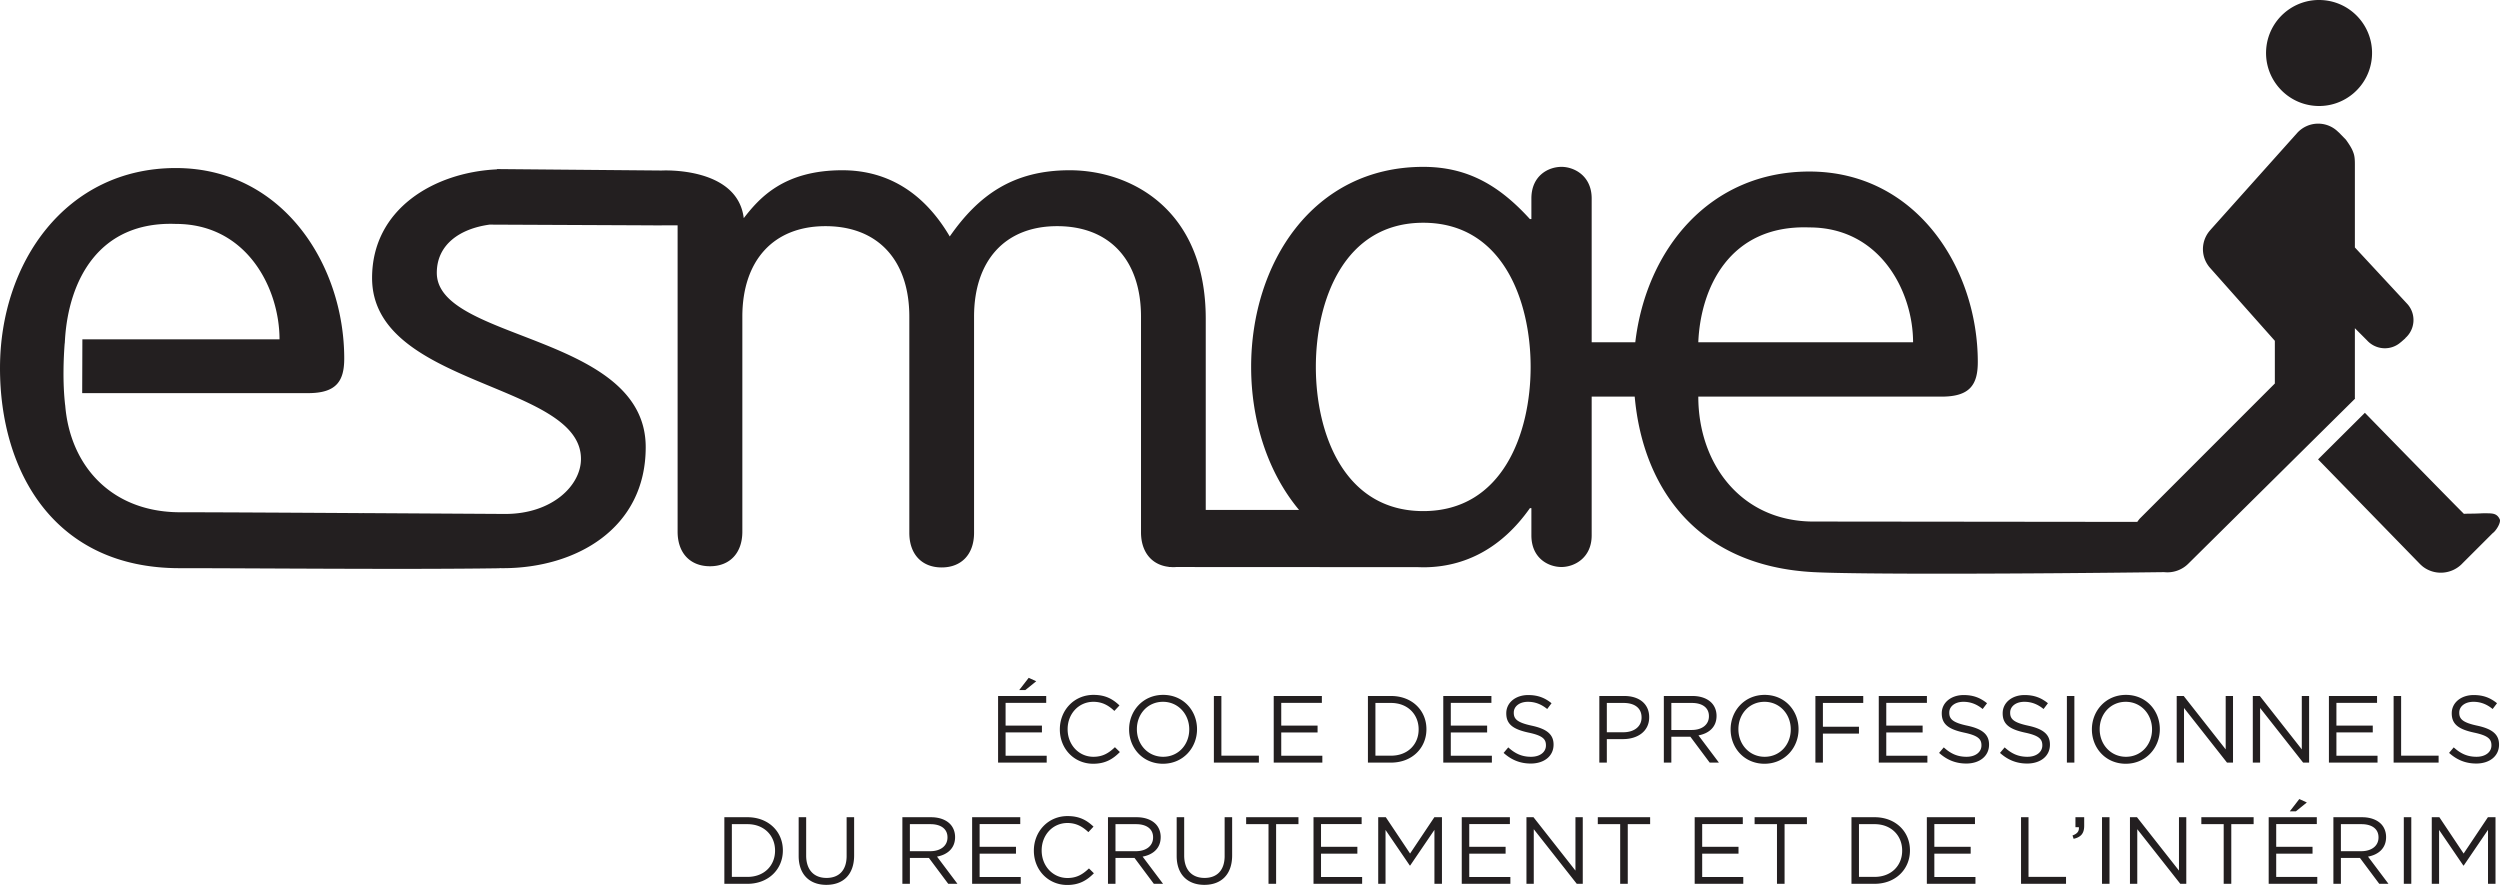
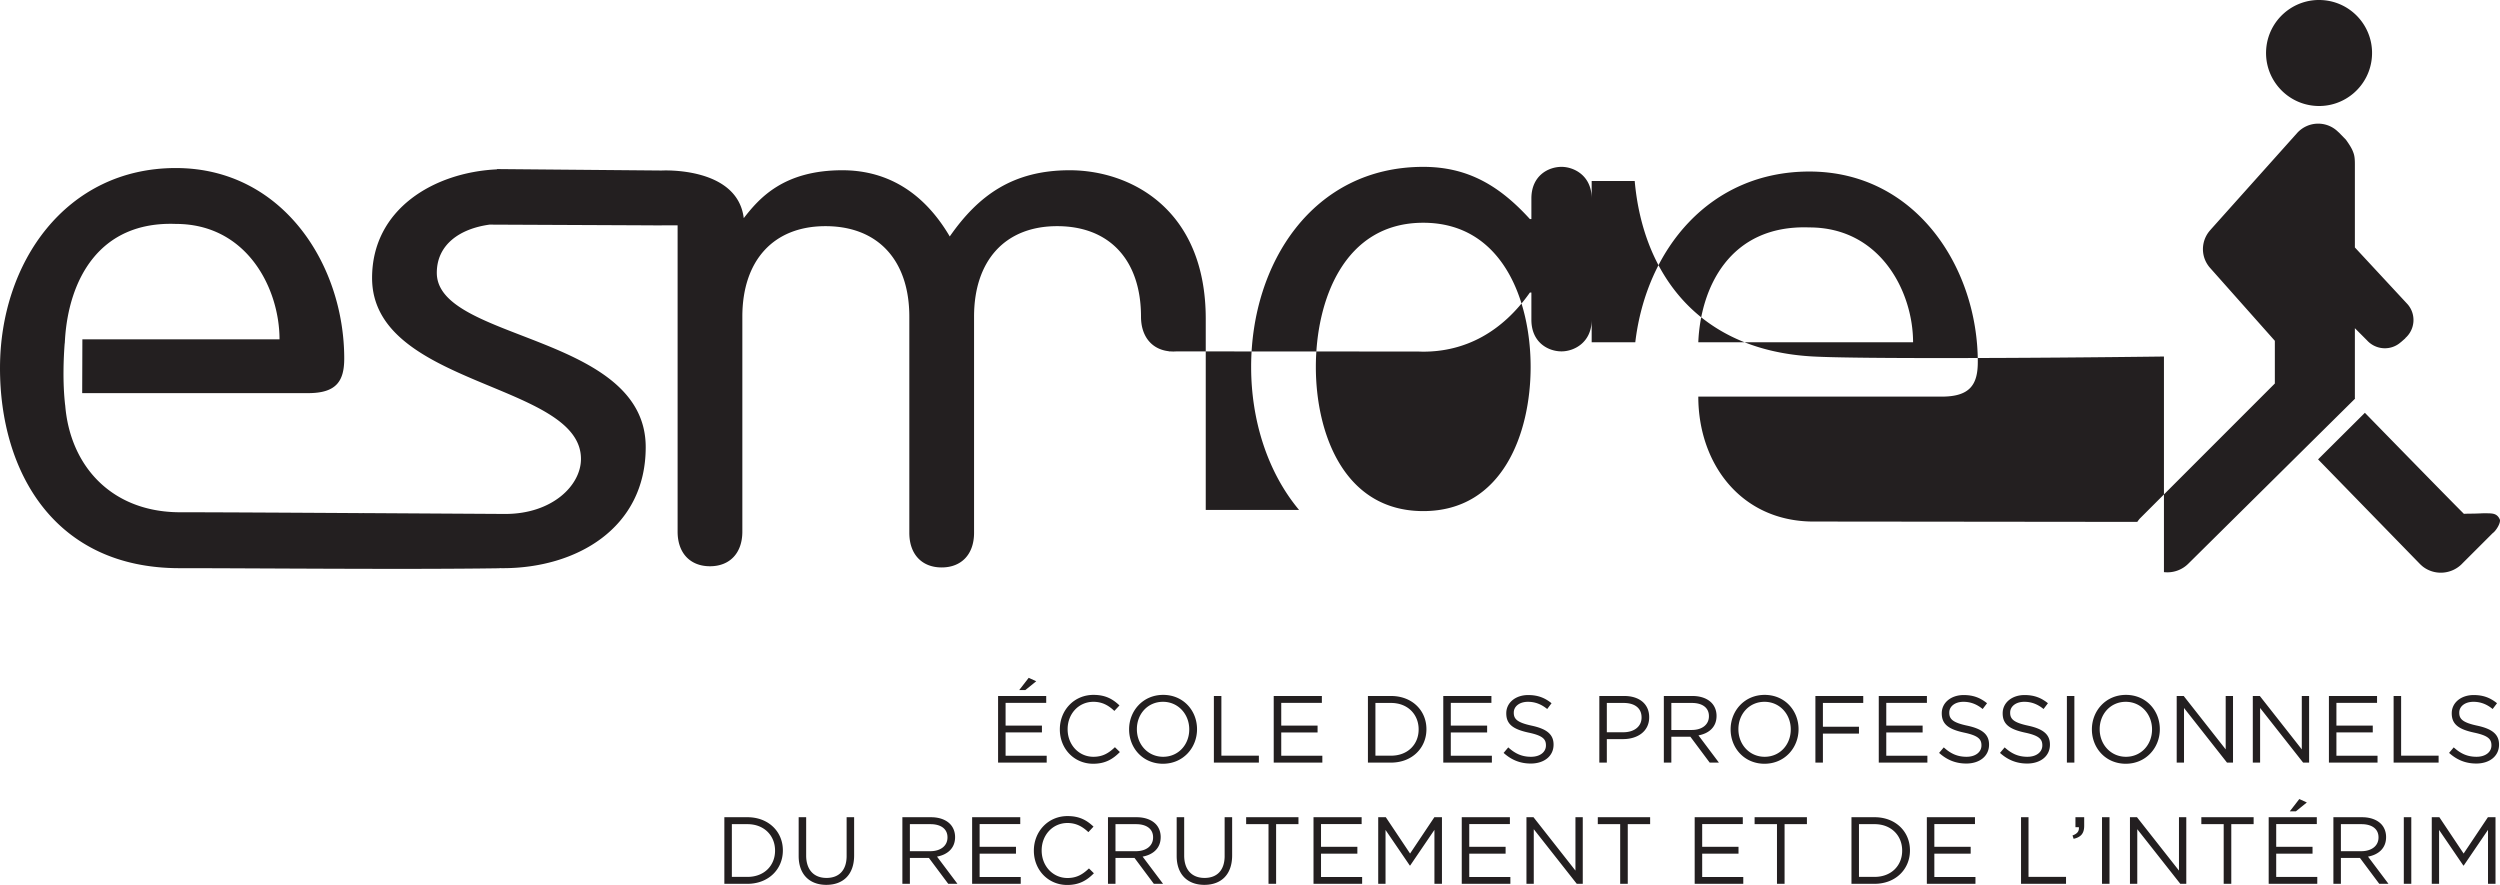
<svg xmlns="http://www.w3.org/2000/svg" viewBox="0 0 677.996 240">
-   <path d="M427.258 236.102l-11.379-14.473h-1.908v18.06h1.984v-14.813l11.664 14.813h1.624v-18.06h-1.985v14.473zm48.59-12.59h6.065v16.177h2.061v-16.177h6.061v-1.883h-14.188v1.883zm-14.22 7.995h9.853v-1.858h-9.852v-6.168h11.017v-1.852h-13.053v18.06h13.18v-1.857H461.63v-6.325zm-63.168 0h9.857v-1.858h-9.857v-6.168h11.022v-1.852h-13.058v18.06h13.186v-1.857h-11.15v-6.325zm-108.97 6.605c-3.975 0-6.992-3.272-6.992-7.455v-.051c0-4.153 2.992-7.41 6.992-7.41 2.453 0 4.152 1.038 5.674 2.479l1.394-1.497c-1.806-1.7-3.765-2.86-7.043-2.86-5.318 0-9.134 4.23-9.134 9.339v.056c0 5.185 3.847 9.287 9.053 9.287 3.282 0 5.343-1.267 7.226-3.17l-1.338-1.319c-1.73 1.65-3.359 2.6-5.832 2.6zm-23.817-6.605h9.858v-1.858h-9.858v-6.168h11.018v-1.852h-13.053v18.06h13.18v-1.857h-11.145v-6.325zm-6.656-4.464v-.05c0-1.415-.519-2.682-1.394-3.563-1.135-1.134-2.916-1.801-5.135-1.801h-7.766v18.06h2.036v-7.022h5.16l5.242 7.022h2.498l-5.542-7.378c2.84-.52 4.901-2.275 4.901-5.268zm-12.26 3.797v-7.328h5.578c2.916 0 4.621 1.343 4.621 3.557v.056c0 2.32-1.939 3.715-4.651 3.715h-5.547zm-17.154 1.292c0 3.944-2.117 5.96-5.45 5.96-3.43 0-5.522-2.194-5.522-6.087V221.63h-2.035v10.503c0 5.105 3.043 7.838 7.506 7.838 4.519 0 7.536-2.733 7.536-7.995v-10.346h-2.035v10.503zm152.806-.651l-6.58-9.852h-2.061v18.06h1.985v-14.605l6.58 9.649h.101l6.58-9.674v14.63h2.041v-18.06h-2.06l-6.586 9.852zm-179.696-9.852h-6.27v18.06h6.27c5.68 0 9.598-3.943 9.598-9.032v-.051c0-5.084-3.919-8.977-9.598-8.977zm7.48 9.084c0 4-2.915 7.099-7.48 7.099h-4.234v-14.3h4.234c4.565 0 7.48 3.145 7.48 7.145v.056zm148.064.794h9.857v-1.858h-9.857v-6.168h11.017v-1.852h-13.053v18.06h13.186v-1.857h-11.15v-6.325zm-20.305-7.995h6.066v16.177h2.06v-16.177h6.062v-1.883h-14.188v1.883zm-5.832 8.62c0 3.944-2.117 5.96-5.445 5.96-3.435 0-5.527-2.194-5.527-6.087V221.63h-2.035v10.503c0 5.105 3.043 7.838 7.506 7.838 4.519 0 7.537-2.733 7.537-7.995v-10.346h-2.036v10.503zm-17.343-5.089v-.05c0-1.415-.514-2.682-1.395-3.563-1.134-1.134-2.916-1.801-5.13-1.801h-7.77v18.06h2.036v-7.022h5.16l5.241 7.022h2.5l-5.543-7.378c2.84-.52 4.9-2.275 4.9-5.268zm-12.26 3.797v-7.328h5.578c2.916 0 4.62 1.343 4.62 3.557v.056c0 2.32-1.938 3.715-4.645 3.715h-5.552zm130.802-7.328h6.071v16.177h2.056v-16.177h6.066v-1.883H433.32v1.883zm91.27 7.995h9.853v-1.858h-9.853v-6.168h11.018v-1.852h-13.053v18.06h13.185v-1.857h-11.15v-6.325zm96.4-11.481h1.654l2.967-2.397-2.04-.931-2.58 3.328zm26.112 7.017v-.05c0-1.415-.509-2.682-1.384-3.563-1.14-1.134-2.921-1.801-5.135-1.801h-7.771v18.06h2.036v-7.022h5.16l5.242 7.022h2.498l-5.547-7.378c2.845-.52 4.901-2.275 4.901-5.268zm-12.254 3.797v-7.328h5.572c2.921 0 4.626 1.343 4.626 3.557v.056c0 2.32-1.939 3.715-4.646 3.715h-5.552zm-64.788 8.85h2.036v-18.061h-2.036v18.06zM597 223.511h6.061v16.177h2.061v-16.177h6.061v-1.883H597v1.883zm-34.142.82h.932c.096 1.108-.443 1.78-1.73 2.248l.305.906c1.964-.443 2.865-1.45 2.865-3.537v-2.32h-2.372v2.702zm-12.727-2.703h-2.03v18.06h12.203v-1.877H550.13v-16.183zm40.803 14.473l-11.384-14.473h-1.908v18.06h1.984v-14.813l11.67 14.813h1.623v-18.06h-1.985v14.473zm60.976 3.587h2.03v-18.06h-2.03v18.06zm-34.605-8.182h9.852v-1.858h-9.852v-6.168h11.012v-1.852h-13.053v18.06h13.18v-1.857h-11.14v-6.325zm50.829-.026l-6.58-9.852h-2.062v18.06h1.985v-14.605l6.58 9.649h.107l6.58-9.674v14.63h2.036v-18.06h-2.061l-6.585 9.852zm-159.748-9.852h-6.27v18.06h6.27c5.68 0 9.593-3.943 9.593-9.032v-.051c0-5.084-3.914-8.977-9.593-8.977zm7.48 9.084c0 4-2.915 7.099-7.48 7.099h-4.234v-14.3h4.234c4.565 0 7.48 3.145 7.48 7.145v.056zm110.363-23.895v-18.066h-1.984v14.479l-11.384-14.479h-1.903v18.066h1.98v-14.814l11.668 14.814h1.623zm-310.833.31c5.496 0 9.237-4.36 9.237-9.338v-.056c0-4.982-3.69-9.282-9.186-9.282s-9.236 4.351-9.236 9.338v.046c0 4.982 3.684 9.293 9.185 9.293zm-7.074-9.394c0-4.101 2.942-7.404 7.074-7.404 4.127 0 7.125 3.354 7.125 7.46v.046c0 4.107-2.947 7.404-7.074 7.404-4.132 0-7.125-3.348-7.125-7.45v-.056zm348.174-44.576l.005-.01c.33.336.692.626 1.099.886a7.946 7.946 0 0 0 4.707 1.272 8.065 8.065 0 0 0 5.593-2.616l8.112-8.101c.941-.647 2.3-2.906 1.918-3.746-.85-1.862-2.32-1.587-4.33-1.649-4.123.189-3.054.041-5.4.158-4.743-4.733-26.85-27.399-26.85-27.399l-12.696 12.631 27.73 28.473c.035.035.07.071.112.101zm-69.638 2.006c.31.03.621.05.937.05a8.033 8.033 0 0 0 5.638-2.31l45.287-44.824-.082-.025V89.007l3.288 3.293c2.397 2.646 6.493 2.89 9.165.504l.01.01 1.232-1.08-.03-.035c2.696-2.356 2.992-6.458.646-9.17l-14.31-15.42V44.575c0-2.045-.179-2.697-.672-3.837-.504-1.155-1.776-2.87-1.776-2.87l-1.97-2.015-.015.02a7.665 7.665 0 0 0-5.522-2.34c-2.229 0-4.249.961-5.653 2.478l-23.537 26.305.01.004a7.7 7.7 0 0 0-2.071 5.262c0 1.863.682 3.568 1.791 4.906l17.71 19.939v11.577l-36.61 36.62c-.254.285-.478.59-.697.911-24.707-.025-82.126-.091-87.744-.091-19.75 0-31.307-15.73-31.307-33.883h66.019c7.587 0 9.78-3.19 9.78-9.373 0-25.537-16.752-51.669-45.678-51.669-26.94 0-44.212 20.982-47.21 46.3H431.66V53.827c0-6.178-4.783-8.575-8.178-8.575-3.592 0-8.172 2.397-8.172 8.575v5.588h-.402c-8.178-8.977-16.758-14.163-28.926-14.163-29.923 0-46.676 26.132-46.676 54.259 0 14.574 4.504 28.625 13.002 38.788h-25.312V86.468c0-29.918-20.55-40.295-36.905-40.295-15.359 0-24.738 6.784-32.519 17.954-7.974-13.562-18.747-17.954-29.119-17.954-15.959 0-22.539 7.583-26.732 12.967l-.02-.02c-1.771-14.061-22.29-12.875-22.29-12.875l-42.177-.372c-.076 0-.143-.005-.219-.005h-.193l-2.041-.015-.04.076c-17.013.814-33.832 10.743-33.832 29.455 0 29.526 56.65 28.33 56.65 49.073 0 7.185-7.776 14.926-20.544 14.926l-38.702-.234c0 .005.006.01.006.01-20.097-.122-39.735-.234-49.445-.234-18.534 0-29.862-12.473-31.19-29.012l-.01.01c-.718-6.234-.443-12.814-.117-17.038v.56c.015-.474.04-.942.071-1.42.005-.051.005-.102.01-.158 1.038-15.69 9.003-31.908 30.04-31.14 19.349 0 28.127 17.558 28.127 31.298H22.34l-.05 14.59H83.58c7.582 0 9.776-3.196 9.776-9.374 0-25.536-16.758-51.668-45.679-51.668C17.954 45.573 0 71.109 0 99.83c0 28.127 14.763 54.259 48.676 54.259 20.742 0 61.495.402 86.614.025.097-.005.208-.02.32-.03.26 0 .52.005.779.005 19.745 0 38.727-10.687 38.727-32.819 0-30.727-56.655-28.732-56.655-47.281 0-7.67 6.27-11.98 14.315-13.074l42.788.193v.005h.493l3.41.016v-.02h4.3v83.077c0 5.786 3.39 9.379 8.779 9.379s8.778-3.593 8.778-9.38V85.873c0-15.16 8.377-24.539 22.544-24.539 14.356 0 22.738 9.38 22.738 24.54v58.634c0 5.792 3.389 9.38 8.773 9.38 5.39 0 8.784-3.588 8.784-9.38V85.872c0-15.16 8.37-24.539 22.533-24.539 14.367 0 22.743 9.38 22.743 24.54v58.476c0 5.329 2.88 8.855 7.537 9.38l.015.04h.448c.254.026.514.036.778.036.26 0 .514-.01.764-.03l65.53.035c.489.01.977.036 1.47.036 11.37 0 21.344-5.268 28.927-16.036h.402v7.379c0 6.188 4.58 8.58 8.172 8.58 3.395 0 8.178-2.392 8.178-8.58v-37.628h11.67c2.238 25.17 17.256 45.918 48.365 47.592 12.447.667 58.569.474 95.163.01zm-96.16-93.485c19.348 0 28.126 17.557 28.126 31.14h-58.248c.595-14.58 8.371-31.933 30.121-31.14zm-104.716 76.93c-21.542 0-29.124-21.145-29.124-39.098 0-17.95 7.582-39.099 29.124-39.099 21.541 0 29.124 21.15 29.124 39.099 0 17.953-7.583 39.098-29.124 39.098zm241.94-109.896c7.907.56 14.782-5.404 15.342-13.333.56-7.908-5.404-14.783-13.318-15.343-7.923-.565-14.793 5.404-15.358 13.318-.565 7.918 5.42 14.798 13.333 15.358zm33.426 176.227h-10.167v-16.188h-2.036v18.066h12.203v-1.878zm-364.817-14.61c2.453 0 4.158 1.033 5.68 2.473l1.389-1.491c-1.802-1.705-3.766-2.86-7.043-2.86-5.318 0-9.13 4.224-9.13 9.338v.046c0 5.186 3.842 9.293 9.053 9.293 3.278 0 5.339-1.268 7.227-3.176l-1.344-1.313c-1.73 1.649-3.353 2.6-5.832 2.6-3.974 0-6.992-3.272-6.992-7.45v-.056c0-4.152 2.992-7.404 6.992-7.404zm348.253 14.63h-11.15v-6.325h9.857v-1.852h-9.857v-6.173h11.018v-1.858h-13.054v18.066h13.186v-1.857zm-365.8-21.134l-2.58 3.328h1.654l2.967-2.396-2.04-.932zm-8.305 22.992h13.186v-1.857h-11.15v-6.326h9.857v-1.852h-9.857v-6.173h11.018v-1.858h-13.054v18.066zm401.173-10.01c-3.974-.85-4.906-1.812-4.906-3.511v-.056c0-1.624 1.496-2.911 3.848-2.911 1.857 0 3.542.59 5.21 1.954l1.186-1.567c-1.827-1.471-3.71-2.219-6.34-2.219-3.436 0-5.94 2.086-5.94 4.926v.05c0 2.973 1.909 4.316 6.067 5.212 3.791.799 4.697 1.76 4.697 3.435v.051c0 1.781-1.603 3.068-4.03 3.068-2.5 0-4.31-.844-6.194-2.549l-1.262 1.496c2.168 1.934 4.514 2.885 7.379 2.885 3.588 0 6.168-2.004 6.168-5.104v-.05c0-2.764-1.858-4.234-5.883-5.11zm-205.685 10.01l-5.547-7.384c2.84-.514 4.905-2.265 4.905-5.257v-.056c0-1.415-.519-2.682-1.394-3.557-1.135-1.14-2.916-1.812-5.135-1.812h-7.765v18.066h2.035v-7.023h5.16l5.242 7.023h2.499zm-12.9-8.85v-7.327h5.571c2.916 0 4.621 1.343 4.621 3.557v.055c0 2.32-1.934 3.715-4.64 3.715h-5.553zm-13.11 2.479c3.847 0 7.099-2.016 7.099-5.914v-.05c0-3.563-2.682-5.73-6.758-5.73h-6.763v18.065h2.035v-6.371h4.387zm-4.387-9.806h4.57c2.916 0 4.85 1.343 4.85 3.918v.056c0 2.376-1.954 3.974-4.952 3.974h-4.468v-7.948zm68.38 6.447h-9.78v-6.447h10.94v-1.889h-12.976v18.066h2.036v-7.873h9.78v-1.857zm-16.386.702v-.056c0-4.982-3.684-9.282-9.186-9.282-5.496 0-9.236 4.351-9.236 9.338v.046c0 4.982 3.69 9.293 9.186 9.293s9.236-4.362 9.236-9.339zm-16.31 0v-.056c0-4.101 2.947-7.404 7.074-7.404 4.132 0 7.124 3.354 7.124 7.46v.046c0 4.107-2.941 7.404-7.074 7.404-4.127 0-7.124-3.348-7.124-7.45zm62.09-.982c-3.98-.85-4.905-1.812-4.905-3.511v-.056c0-1.624 1.496-2.911 3.842-2.911 1.862 0 3.542.59 5.216 1.954l1.186-1.567c-1.832-1.471-3.715-2.219-6.341-2.219-3.44 0-5.939 2.086-5.939 4.926v.05c0 2.973 1.903 4.316 6.066 5.212 3.791.799 4.697 1.76 4.697 3.435v.051c0 1.781-1.603 3.068-4.03 3.068-2.504 0-4.31-.844-6.188-2.549l-1.268 1.496c2.163 1.934 4.52 2.885 7.38 2.885 3.587 0 6.167-2.004 6.167-5.104v-.05c0-2.764-1.857-4.234-5.883-5.11zm58.676-8.056h-1.903v18.066h1.984v-14.814l11.66 14.814h1.628v-18.066h-1.985v14.479l-11.384-14.479zm-263.018 0v18.066h12.204v-1.878h-10.168v-16.188h-2.036zm193.376 1.858v-1.858h-13.059v18.066h13.186v-1.857h-11.15v-6.326h9.857v-1.852h-9.857v-6.173h11.023zm63.164 7.18v-.056c0-4.982-3.685-9.282-9.186-9.282-5.496 0-9.236 4.351-9.236 9.338v.046c0 4.982 3.69 9.293 9.185 9.293 5.496 0 9.237-4.362 9.237-9.339zm-9.186 7.45c-4.127 0-7.124-3.348-7.124-7.45v-.056c0-4.101 2.946-7.404 7.073-7.404 4.128 0 7.125 3.354 7.125 7.46v.046c0 4.107-2.942 7.404-7.074 7.404zm-26.707 0c-2.503 0-4.31-.844-6.188-2.549l-1.267 1.496c2.163 1.934 4.514 2.885 7.38 2.885 3.587 0 6.167-2.004 6.167-5.104v-.05c0-2.764-1.858-4.234-5.883-5.11-3.974-.85-4.906-1.812-4.906-3.511v-.056c0-1.624 1.496-2.911 3.848-2.911 1.857 0 3.536.59 5.21 1.954l1.186-1.567c-1.827-1.471-3.715-2.219-6.346-2.219-3.43 0-5.928 2.086-5.928 4.926v.05c0 2.973 1.903 4.316 6.056 5.212 3.796.799 4.697 1.76 4.697 3.435v.051c0 1.781-1.598 3.068-4.026 3.068zm-163.004-7.45v-.056c0-5.089-3.918-8.982-9.593-8.982h-6.274v18.066h6.274c5.675 0 9.593-3.944 9.593-9.028zm-13.832-7.15h4.24c4.559 0 7.48 3.145 7.48 7.15v.046c0 4.005-2.921 7.104-7.48 7.104h-4.24v-14.3zm-14.524-.03v-1.858h-13.058v18.066h13.186v-1.857h-11.145v-6.326h9.852v-1.852h-9.852v-6.173h11.017zm45.98 0v-1.858h-13.054v18.066h13.18v-1.857h-11.14v-6.326h9.853v-1.852h-9.852v-6.173h11.012zm10.762 14.63c-2.498 0-4.31-.844-6.193-2.549l-1.262 1.496c2.163 1.934 4.514 2.885 7.374 2.885 3.593 0 6.173-2.004 6.173-5.104v-.05c0-2.764-1.858-4.234-5.883-5.11-3.98-.85-4.906-1.812-4.906-3.511v-.056c0-1.624 1.496-2.911 3.842-2.911 1.863 0 3.542.59 5.222 1.954l1.18-1.567c-1.832-1.471-3.715-2.219-6.346-2.219-3.435 0-5.933 2.086-5.933 4.926v.05c0 2.973 1.903 4.316 6.06 5.212 3.802.799 4.698 1.76 4.698 3.435v.051c0 1.781-1.598 3.068-4.026 3.068zm147.336-16.483h-2.03v18.061h2.03v-18.06z" fill="#231f20" />
+   <path d="M427.258 236.102l-11.379-14.473h-1.908v18.06h1.984v-14.813l11.664 14.813h1.624v-18.06h-1.985v14.473zm48.59-12.59h6.065v16.177h2.061v-16.177h6.061v-1.883h-14.188v1.883zm-14.22 7.995h9.853v-1.858h-9.852v-6.168h11.017v-1.852h-13.053v18.06h13.18v-1.857H461.63v-6.325zm-63.168 0h9.857v-1.858h-9.857v-6.168h11.022v-1.852h-13.058v18.06h13.186v-1.857h-11.15v-6.325zm-108.97 6.605c-3.975 0-6.992-3.272-6.992-7.455v-.051c0-4.153 2.992-7.41 6.992-7.41 2.453 0 4.152 1.038 5.674 2.479l1.394-1.497c-1.806-1.7-3.765-2.86-7.043-2.86-5.318 0-9.134 4.23-9.134 9.339v.056c0 5.185 3.847 9.287 9.053 9.287 3.282 0 5.343-1.267 7.226-3.17l-1.338-1.319c-1.73 1.65-3.359 2.6-5.832 2.6zm-23.817-6.605h9.858v-1.858h-9.858v-6.168h11.018v-1.852h-13.053v18.06h13.18v-1.857h-11.145v-6.325zm-6.656-4.464v-.05c0-1.415-.519-2.682-1.394-3.563-1.135-1.134-2.916-1.801-5.135-1.801h-7.766v18.06h2.036v-7.022h5.16l5.242 7.022h2.498l-5.542-7.378c2.84-.52 4.901-2.275 4.901-5.268zm-12.26 3.797v-7.328h5.578c2.916 0 4.621 1.343 4.621 3.557v.056c0 2.32-1.939 3.715-4.651 3.715h-5.547zm-17.154 1.292c0 3.944-2.117 5.96-5.45 5.96-3.43 0-5.522-2.194-5.522-6.087V221.63h-2.035v10.503c0 5.105 3.043 7.838 7.506 7.838 4.519 0 7.536-2.733 7.536-7.995v-10.346h-2.035v10.503zm152.806-.651l-6.58-9.852h-2.061v18.06h1.985v-14.605l6.58 9.649h.101l6.58-9.674v14.63h2.041v-18.06h-2.06l-6.586 9.852zm-179.696-9.852h-6.27v18.06h6.27c5.68 0 9.598-3.943 9.598-9.032v-.051c0-5.084-3.919-8.977-9.598-8.977zm7.48 9.084c0 4-2.915 7.099-7.48 7.099h-4.234v-14.3h4.234c4.565 0 7.48 3.145 7.48 7.145v.056zm148.064.794h9.857v-1.858h-9.857v-6.168h11.017v-1.852h-13.053v18.06h13.186v-1.857h-11.15v-6.325zm-20.305-7.995h6.066v16.177h2.06v-16.177h6.062v-1.883h-14.188v1.883zm-5.832 8.62c0 3.944-2.117 5.96-5.445 5.96-3.435 0-5.527-2.194-5.527-6.087V221.63h-2.035v10.503c0 5.105 3.043 7.838 7.506 7.838 4.519 0 7.537-2.733 7.537-7.995v-10.346h-2.036v10.503zm-17.343-5.089v-.05c0-1.415-.514-2.682-1.395-3.563-1.134-1.134-2.916-1.801-5.13-1.801h-7.77v18.06h2.036v-7.022h5.16l5.241 7.022h2.5l-5.543-7.378c2.84-.52 4.9-2.275 4.9-5.268zm-12.26 3.797v-7.328h5.578c2.916 0 4.62 1.343 4.62 3.557v.056c0 2.32-1.938 3.715-4.645 3.715h-5.552zm130.802-7.328h6.071v16.177h2.056v-16.177h6.066v-1.883H433.32v1.883zm91.27 7.995h9.853v-1.858h-9.853v-6.168h11.018v-1.852h-13.053v18.06h13.185v-1.857h-11.15v-6.325zm96.4-11.481h1.654l2.967-2.397-2.04-.931-2.58 3.328zm26.112 7.017v-.05c0-1.415-.509-2.682-1.384-3.563-1.14-1.134-2.921-1.801-5.135-1.801h-7.771v18.06h2.036v-7.022h5.16l5.242 7.022h2.498l-5.547-7.378c2.845-.52 4.901-2.275 4.901-5.268zm-12.254 3.797v-7.328h5.572c2.921 0 4.626 1.343 4.626 3.557v.056c0 2.32-1.939 3.715-4.646 3.715h-5.552zm-64.788 8.85h2.036v-18.061h-2.036v18.06zM597 223.511h6.061v16.177h2.061v-16.177h6.061v-1.883H597v1.883zm-34.142.82h.932c.096 1.108-.443 1.78-1.73 2.248l.305.906c1.964-.443 2.865-1.45 2.865-3.537v-2.32h-2.372v2.702zm-12.727-2.703h-2.03v18.06h12.203v-1.877H550.13v-16.183zm40.803 14.473l-11.384-14.473h-1.908v18.06h1.984v-14.813l11.67 14.813h1.623v-18.06h-1.985v14.473zm60.976 3.587h2.03v-18.06h-2.03v18.06zm-34.605-8.182h9.852v-1.858h-9.852v-6.168h11.012v-1.852h-13.053v18.06h13.18v-1.857h-11.14v-6.325zm50.829-.026l-6.58-9.852h-2.062v18.06h1.985v-14.605l6.58 9.649h.107l6.58-9.674v14.63h2.036v-18.06h-2.061l-6.585 9.852zm-159.748-9.852h-6.27v18.06h6.27c5.68 0 9.593-3.943 9.593-9.032v-.051c0-5.084-3.914-8.977-9.593-8.977zm7.48 9.084c0 4-2.915 7.099-7.48 7.099h-4.234v-14.3h4.234c4.565 0 7.48 3.145 7.48 7.145v.056zm110.363-23.895v-18.066h-1.984v14.479l-11.384-14.479h-1.903v18.066h1.98v-14.814l11.668 14.814h1.623zm-310.833.31c5.496 0 9.237-4.36 9.237-9.338v-.056c0-4.982-3.69-9.282-9.186-9.282s-9.236 4.351-9.236 9.338v.046c0 4.982 3.684 9.293 9.185 9.293zm-7.074-9.394c0-4.101 2.942-7.404 7.074-7.404 4.127 0 7.125 3.354 7.125 7.46v.046c0 4.107-2.947 7.404-7.074 7.404-4.132 0-7.125-3.348-7.125-7.45v-.056zm348.174-44.576l.005-.01c.33.336.692.626 1.099.886a7.946 7.946 0 0 0 4.707 1.272 8.065 8.065 0 0 0 5.593-2.616l8.112-8.101c.941-.647 2.3-2.906 1.918-3.746-.85-1.862-2.32-1.587-4.33-1.649-4.123.189-3.054.041-5.4.158-4.743-4.733-26.85-27.399-26.85-27.399l-12.696 12.631 27.73 28.473c.035.035.07.071.112.101zm-69.638 2.006c.31.03.621.05.937.05a8.033 8.033 0 0 0 5.638-2.31l45.287-44.824-.082-.025V89.007l3.288 3.293c2.397 2.646 6.493 2.89 9.165.504l.01.01 1.232-1.08-.03-.035c2.696-2.356 2.992-6.458.646-9.17l-14.31-15.42V44.575c0-2.045-.179-2.697-.672-3.837-.504-1.155-1.776-2.87-1.776-2.87l-1.97-2.015-.015.02a7.665 7.665 0 0 0-5.522-2.34c-2.229 0-4.249.961-5.653 2.478l-23.537 26.305.01.004a7.7 7.7 0 0 0-2.071 5.262c0 1.863.682 3.568 1.791 4.906l17.71 19.939v11.577l-36.61 36.62c-.254.285-.478.59-.697.911-24.707-.025-82.126-.091-87.744-.091-19.75 0-31.307-15.73-31.307-33.883h66.019c7.587 0 9.78-3.19 9.78-9.373 0-25.537-16.752-51.669-45.678-51.669-26.94 0-44.212 20.982-47.21 46.3H431.66V53.827c0-6.178-4.783-8.575-8.178-8.575-3.592 0-8.172 2.397-8.172 8.575v5.588h-.402c-8.178-8.977-16.758-14.163-28.926-14.163-29.923 0-46.676 26.132-46.676 54.259 0 14.574 4.504 28.625 13.002 38.788h-25.312V86.468c0-29.918-20.55-40.295-36.905-40.295-15.359 0-24.738 6.784-32.519 17.954-7.974-13.562-18.747-17.954-29.119-17.954-15.959 0-22.539 7.583-26.732 12.967l-.02-.02c-1.771-14.061-22.29-12.875-22.29-12.875l-42.177-.372c-.076 0-.143-.005-.219-.005h-.193l-2.041-.015-.04.076c-17.013.814-33.832 10.743-33.832 29.455 0 29.526 56.65 28.33 56.65 49.073 0 7.185-7.776 14.926-20.544 14.926l-38.702-.234c0 .005.006.01.006.01-20.097-.122-39.735-.234-49.445-.234-18.534 0-29.862-12.473-31.19-29.012l-.01.01c-.718-6.234-.443-12.814-.117-17.038v.56c.015-.474.04-.942.071-1.42.005-.051.005-.102.01-.158 1.038-15.69 9.003-31.908 30.04-31.14 19.349 0 28.127 17.558 28.127 31.298H22.34l-.05 14.59H83.58c7.582 0 9.776-3.196 9.776-9.374 0-25.536-16.758-51.668-45.679-51.668C17.954 45.573 0 71.109 0 99.83c0 28.127 14.763 54.259 48.676 54.259 20.742 0 61.495.402 86.614.025.097-.005.208-.02.32-.03.26 0 .52.005.779.005 19.745 0 38.727-10.687 38.727-32.819 0-30.727-56.655-28.732-56.655-47.281 0-7.67 6.27-11.98 14.315-13.074l42.788.193v.005h.493l3.41.016v-.02h4.3v83.077c0 5.786 3.39 9.379 8.779 9.379s8.778-3.593 8.778-9.38V85.873c0-15.16 8.377-24.539 22.544-24.539 14.356 0 22.738 9.38 22.738 24.54v58.634c0 5.792 3.389 9.38 8.773 9.38 5.39 0 8.784-3.588 8.784-9.38V85.872c0-15.16 8.37-24.539 22.533-24.539 14.367 0 22.743 9.38 22.743 24.54c0 5.329 2.88 8.855 7.537 9.38l.015.04h.448c.254.026.514.036.778.036.26 0 .514-.01.764-.03l65.53.035c.489.01.977.036 1.47.036 11.37 0 21.344-5.268 28.927-16.036h.402v7.379c0 6.188 4.58 8.58 8.172 8.58 3.395 0 8.178-2.392 8.178-8.58v-37.628h11.67c2.238 25.17 17.256 45.918 48.365 47.592 12.447.667 58.569.474 95.163.01zm-96.16-93.485c19.348 0 28.126 17.557 28.126 31.14h-58.248c.595-14.58 8.371-31.933 30.121-31.14zm-104.716 76.93c-21.542 0-29.124-21.145-29.124-39.098 0-17.95 7.582-39.099 29.124-39.099 21.541 0 29.124 21.15 29.124 39.099 0 17.953-7.583 39.098-29.124 39.098zm241.94-109.896c7.907.56 14.782-5.404 15.342-13.333.56-7.908-5.404-14.783-13.318-15.343-7.923-.565-14.793 5.404-15.358 13.318-.565 7.918 5.42 14.798 13.333 15.358zm33.426 176.227h-10.167v-16.188h-2.036v18.066h12.203v-1.878zm-364.817-14.61c2.453 0 4.158 1.033 5.68 2.473l1.389-1.491c-1.802-1.705-3.766-2.86-7.043-2.86-5.318 0-9.13 4.224-9.13 9.338v.046c0 5.186 3.842 9.293 9.053 9.293 3.278 0 5.339-1.268 7.227-3.176l-1.344-1.313c-1.73 1.649-3.353 2.6-5.832 2.6-3.974 0-6.992-3.272-6.992-7.45v-.056c0-4.152 2.992-7.404 6.992-7.404zm348.253 14.63h-11.15v-6.325h9.857v-1.852h-9.857v-6.173h11.018v-1.858h-13.054v18.066h13.186v-1.857zm-365.8-21.134l-2.58 3.328h1.654l2.967-2.396-2.04-.932zm-8.305 22.992h13.186v-1.857h-11.15v-6.326h9.857v-1.852h-9.857v-6.173h11.018v-1.858h-13.054v18.066zm401.173-10.01c-3.974-.85-4.906-1.812-4.906-3.511v-.056c0-1.624 1.496-2.911 3.848-2.911 1.857 0 3.542.59 5.21 1.954l1.186-1.567c-1.827-1.471-3.71-2.219-6.34-2.219-3.436 0-5.94 2.086-5.94 4.926v.05c0 2.973 1.909 4.316 6.067 5.212 3.791.799 4.697 1.76 4.697 3.435v.051c0 1.781-1.603 3.068-4.03 3.068-2.5 0-4.31-.844-6.194-2.549l-1.262 1.496c2.168 1.934 4.514 2.885 7.379 2.885 3.588 0 6.168-2.004 6.168-5.104v-.05c0-2.764-1.858-4.234-5.883-5.11zm-205.685 10.01l-5.547-7.384c2.84-.514 4.905-2.265 4.905-5.257v-.056c0-1.415-.519-2.682-1.394-3.557-1.135-1.14-2.916-1.812-5.135-1.812h-7.765v18.066h2.035v-7.023h5.16l5.242 7.023h2.499zm-12.9-8.85v-7.327h5.571c2.916 0 4.621 1.343 4.621 3.557v.055c0 2.32-1.934 3.715-4.64 3.715h-5.553zm-13.11 2.479c3.847 0 7.099-2.016 7.099-5.914v-.05c0-3.563-2.682-5.73-6.758-5.73h-6.763v18.065h2.035v-6.371h4.387zm-4.387-9.806h4.57c2.916 0 4.85 1.343 4.85 3.918v.056c0 2.376-1.954 3.974-4.952 3.974h-4.468v-7.948zm68.38 6.447h-9.78v-6.447h10.94v-1.889h-12.976v18.066h2.036v-7.873h9.78v-1.857zm-16.386.702v-.056c0-4.982-3.684-9.282-9.186-9.282-5.496 0-9.236 4.351-9.236 9.338v.046c0 4.982 3.69 9.293 9.186 9.293s9.236-4.362 9.236-9.339zm-16.31 0v-.056c0-4.101 2.947-7.404 7.074-7.404 4.132 0 7.124 3.354 7.124 7.46v.046c0 4.107-2.941 7.404-7.074 7.404-4.127 0-7.124-3.348-7.124-7.45zm62.09-.982c-3.98-.85-4.905-1.812-4.905-3.511v-.056c0-1.624 1.496-2.911 3.842-2.911 1.862 0 3.542.59 5.216 1.954l1.186-1.567c-1.832-1.471-3.715-2.219-6.341-2.219-3.44 0-5.939 2.086-5.939 4.926v.05c0 2.973 1.903 4.316 6.066 5.212 3.791.799 4.697 1.76 4.697 3.435v.051c0 1.781-1.603 3.068-4.03 3.068-2.504 0-4.31-.844-6.188-2.549l-1.268 1.496c2.163 1.934 4.52 2.885 7.38 2.885 3.587 0 6.167-2.004 6.167-5.104v-.05c0-2.764-1.857-4.234-5.883-5.11zm58.676-8.056h-1.903v18.066h1.984v-14.814l11.66 14.814h1.628v-18.066h-1.985v14.479l-11.384-14.479zm-263.018 0v18.066h12.204v-1.878h-10.168v-16.188h-2.036zm193.376 1.858v-1.858h-13.059v18.066h13.186v-1.857h-11.15v-6.326h9.857v-1.852h-9.857v-6.173h11.023zm63.164 7.18v-.056c0-4.982-3.685-9.282-9.186-9.282-5.496 0-9.236 4.351-9.236 9.338v.046c0 4.982 3.69 9.293 9.185 9.293 5.496 0 9.237-4.362 9.237-9.339zm-9.186 7.45c-4.127 0-7.124-3.348-7.124-7.45v-.056c0-4.101 2.946-7.404 7.073-7.404 4.128 0 7.125 3.354 7.125 7.46v.046c0 4.107-2.942 7.404-7.074 7.404zm-26.707 0c-2.503 0-4.31-.844-6.188-2.549l-1.267 1.496c2.163 1.934 4.514 2.885 7.38 2.885 3.587 0 6.167-2.004 6.167-5.104v-.05c0-2.764-1.858-4.234-5.883-5.11-3.974-.85-4.906-1.812-4.906-3.511v-.056c0-1.624 1.496-2.911 3.848-2.911 1.857 0 3.536.59 5.21 1.954l1.186-1.567c-1.827-1.471-3.715-2.219-6.346-2.219-3.43 0-5.928 2.086-5.928 4.926v.05c0 2.973 1.903 4.316 6.056 5.212 3.796.799 4.697 1.76 4.697 3.435v.051c0 1.781-1.598 3.068-4.026 3.068zm-163.004-7.45v-.056c0-5.089-3.918-8.982-9.593-8.982h-6.274v18.066h6.274c5.675 0 9.593-3.944 9.593-9.028zm-13.832-7.15h4.24c4.559 0 7.48 3.145 7.48 7.15v.046c0 4.005-2.921 7.104-7.48 7.104h-4.24v-14.3zm-14.524-.03v-1.858h-13.058v18.066h13.186v-1.857h-11.145v-6.326h9.852v-1.852h-9.852v-6.173h11.017zm45.98 0v-1.858h-13.054v18.066h13.18v-1.857h-11.14v-6.326h9.853v-1.852h-9.852v-6.173h11.012zm10.762 14.63c-2.498 0-4.31-.844-6.193-2.549l-1.262 1.496c2.163 1.934 4.514 2.885 7.374 2.885 3.593 0 6.173-2.004 6.173-5.104v-.05c0-2.764-1.858-4.234-5.883-5.11-3.98-.85-4.906-1.812-4.906-3.511v-.056c0-1.624 1.496-2.911 3.842-2.911 1.863 0 3.542.59 5.222 1.954l1.18-1.567c-1.832-1.471-3.715-2.219-6.346-2.219-3.435 0-5.933 2.086-5.933 4.926v.05c0 2.973 1.903 4.316 6.06 5.212 3.802.799 4.698 1.76 4.698 3.435v.051c0 1.781-1.598 3.068-4.026 3.068zm147.336-16.483h-2.03v18.061h2.03v-18.06z" fill="#231f20" />
</svg>